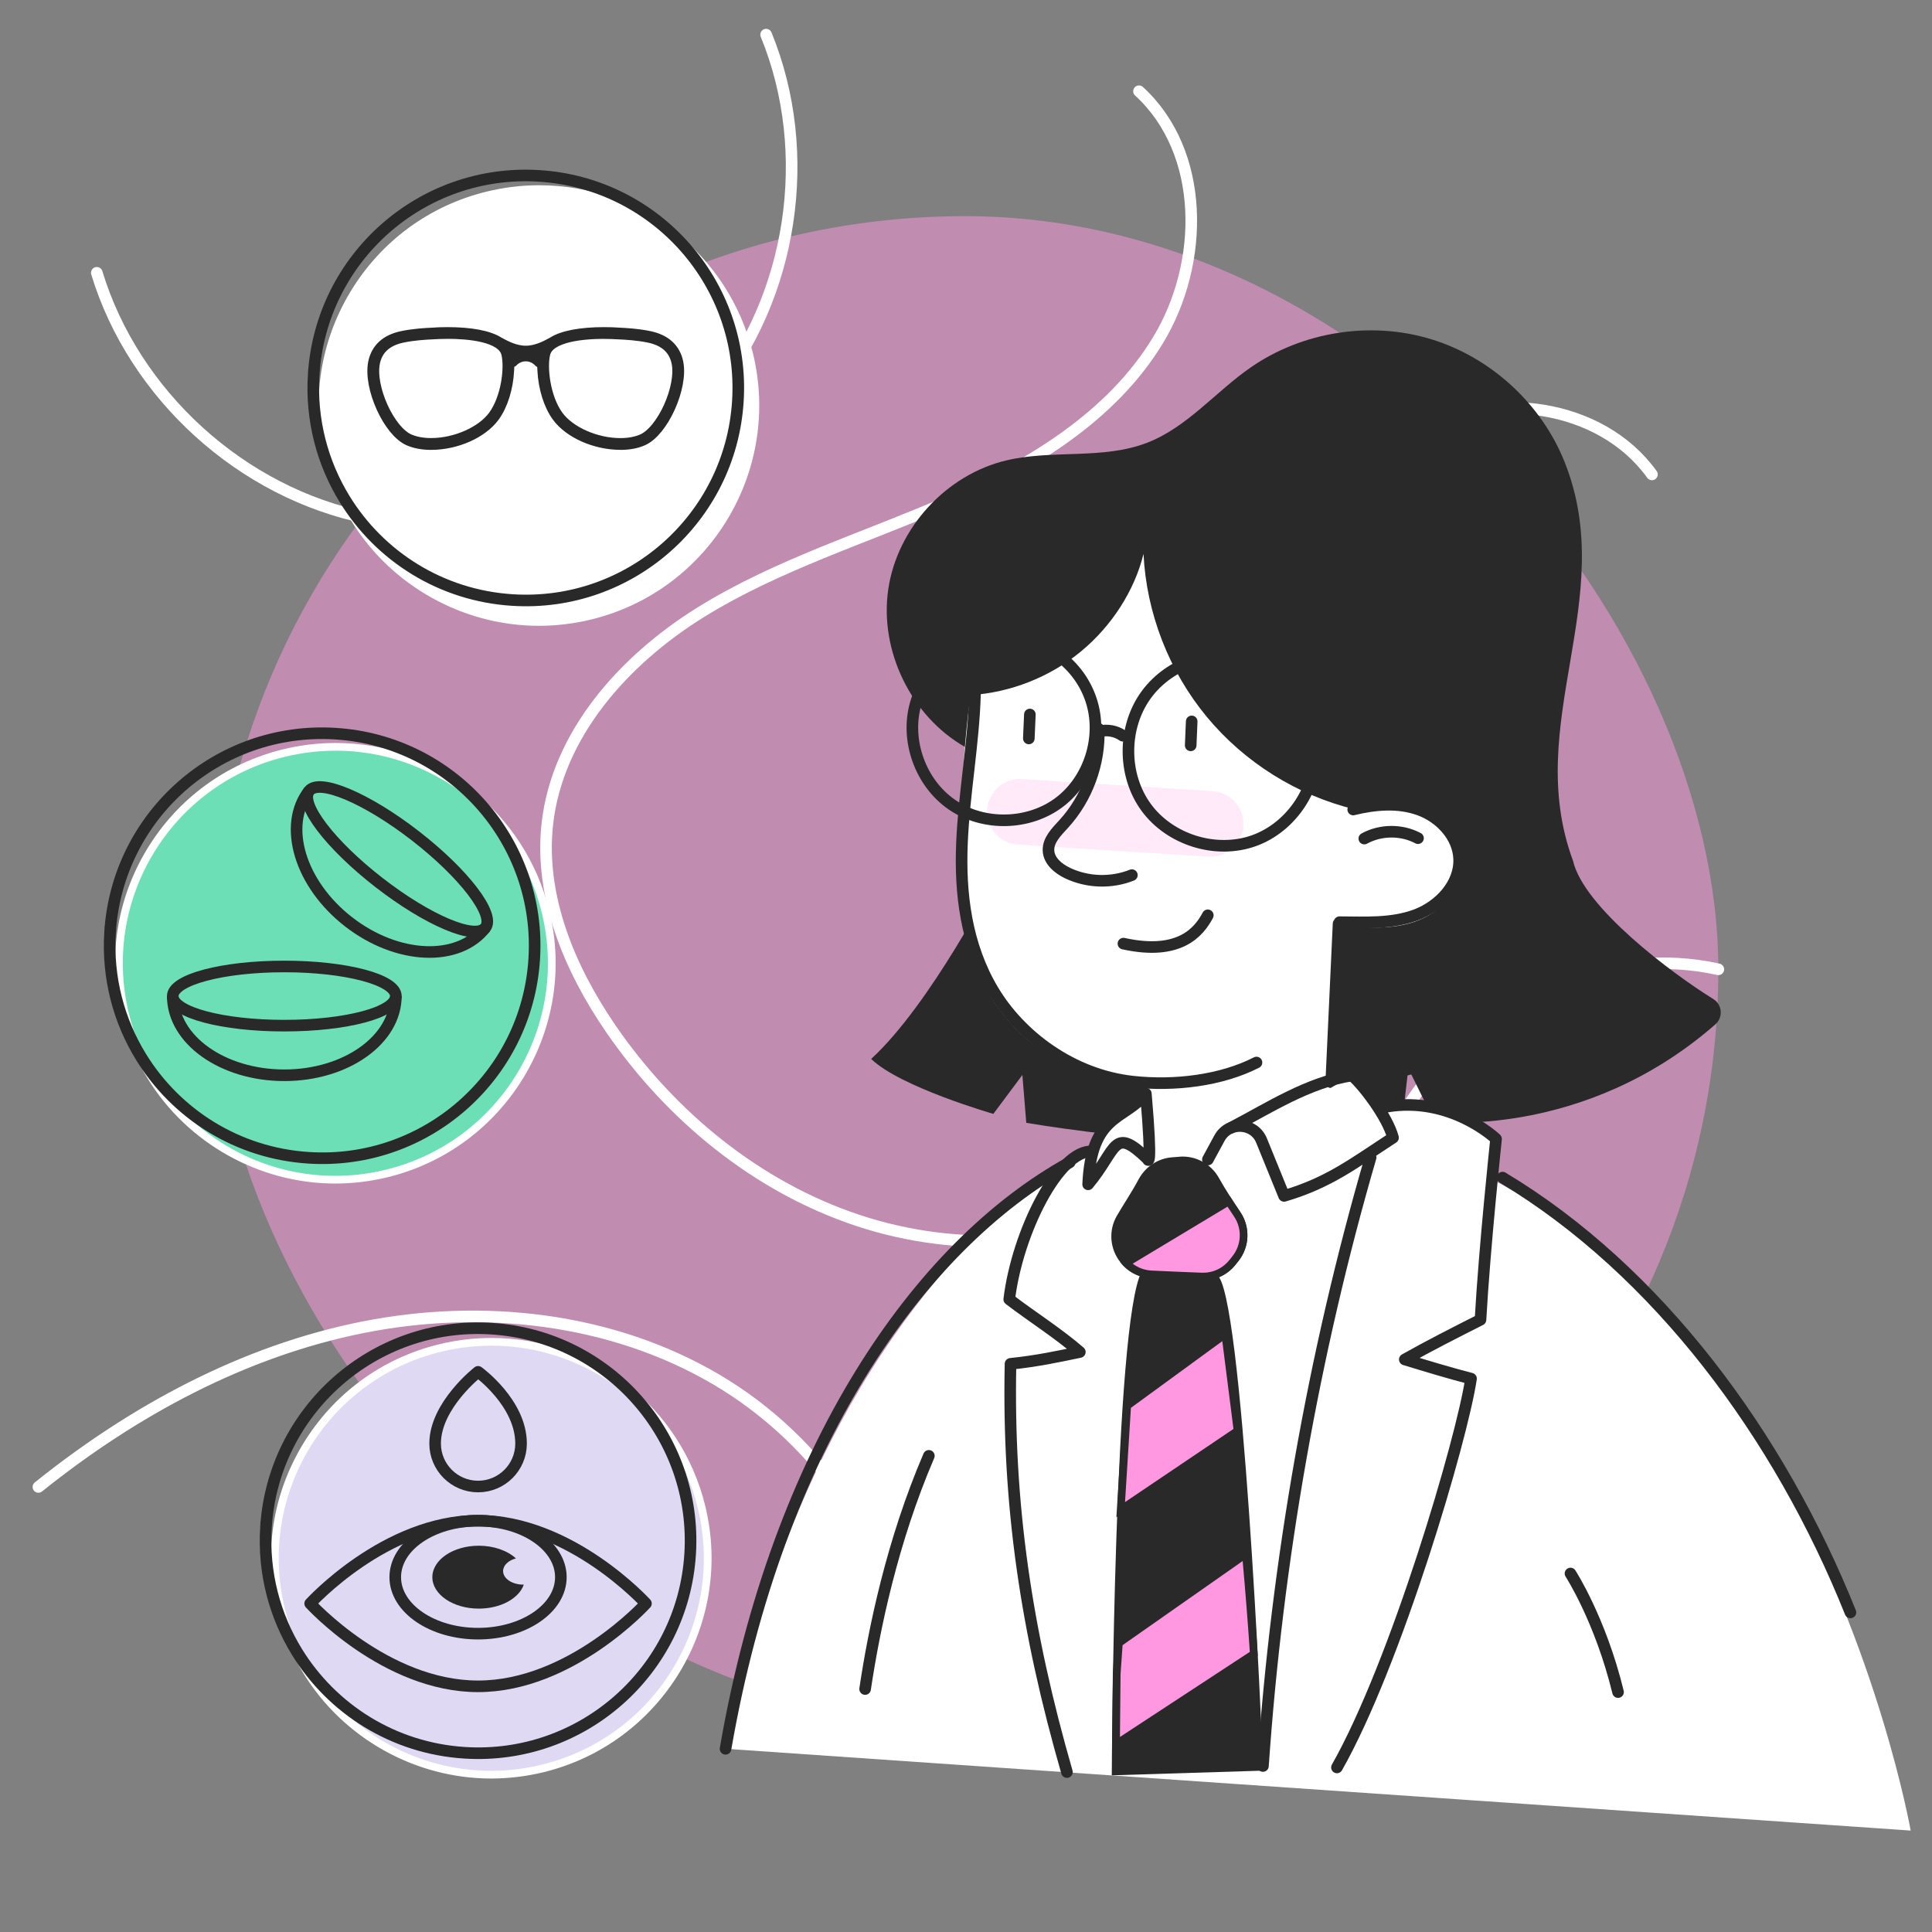
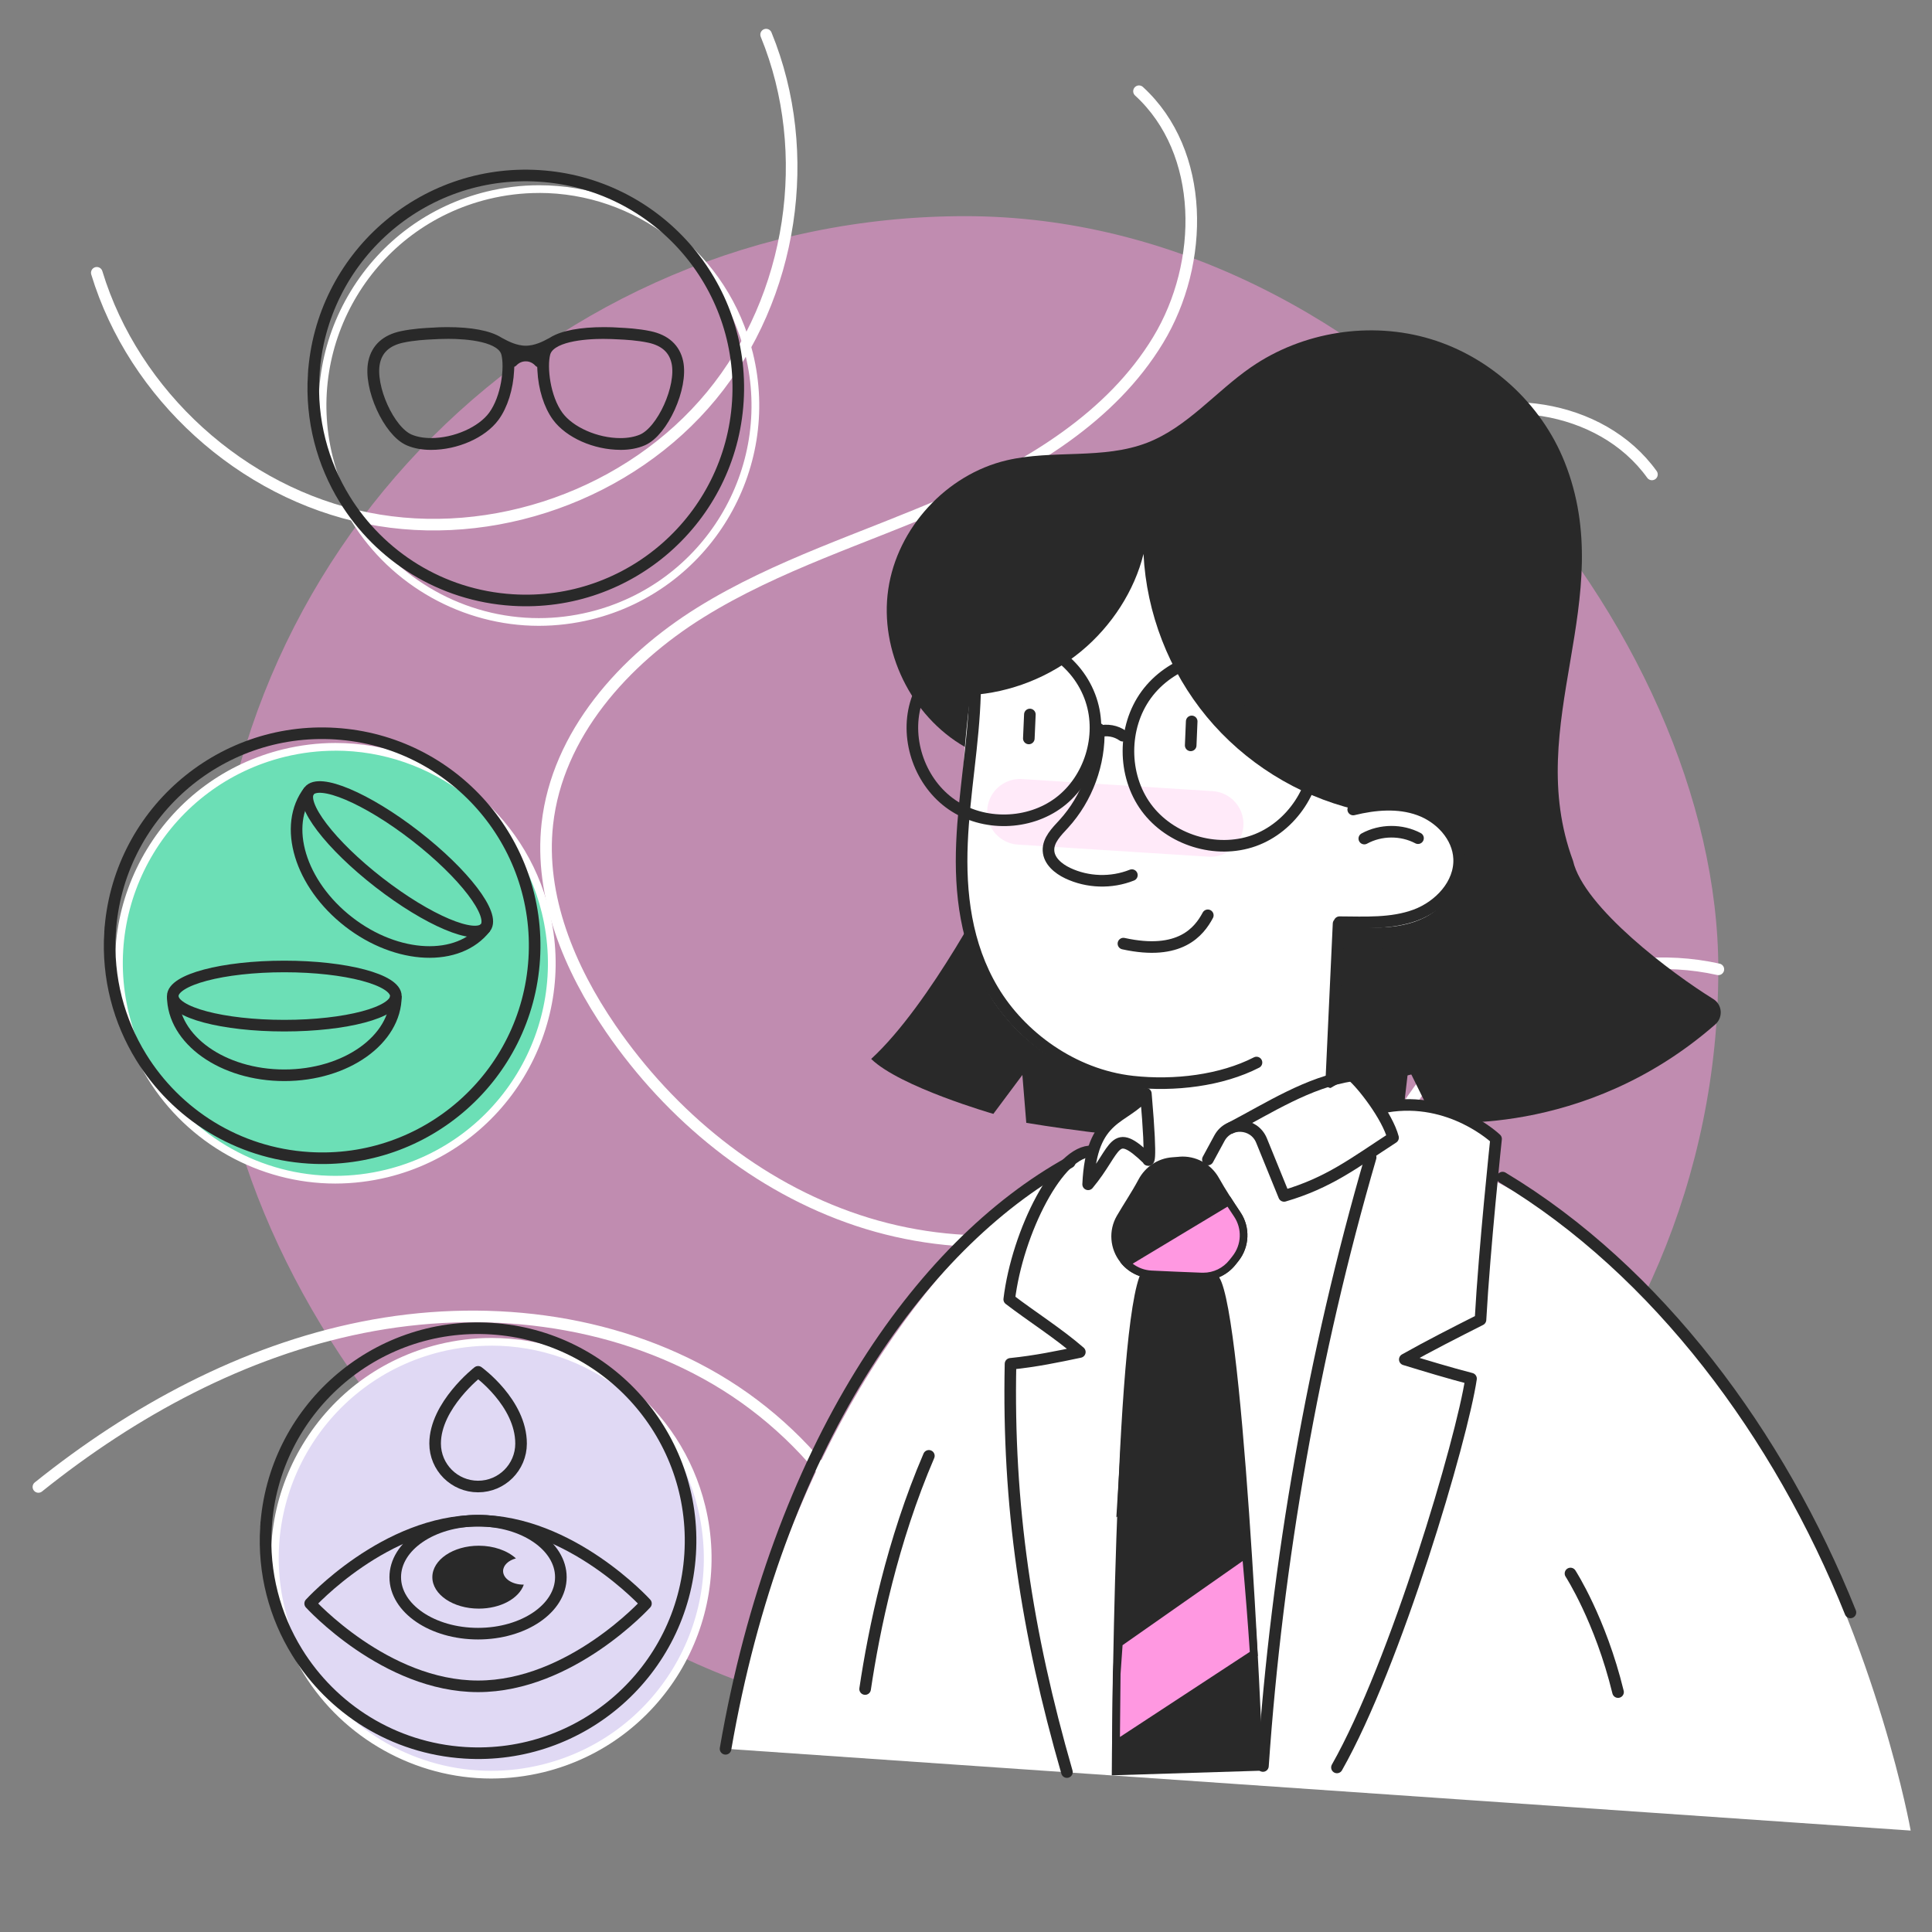
<svg xmlns="http://www.w3.org/2000/svg" id="Layer_5" viewBox="0 0 500 500">
  <rect x="0" y="0" width="500" height="500" fill="#808080" stroke="none" />
  <defs>
    <style>.cls-1{stroke-miterlimit:10;}.cls-1,.cls-2,.cls-3,.cls-4{fill:none;}.cls-1,.cls-2,.cls-5{stroke:#292929;}.cls-1,.cls-2,.cls-5,.cls-4{stroke-width:3px;}.cls-2,.cls-3,.cls-5,.cls-4{stroke-linecap:round;stroke-linejoin:round;}.cls-6,.cls-5{fill:#fff;}.cls-7{fill:#ff98e1;}.cls-8{fill:#e0d9f4;}.cls-9{fill:#6cdfb6;}.cls-10{fill:#292929;}.cls-11{fill:rgba(255,152,225,.5);}.cls-3{opacity:.2;stroke:#ff98e1;stroke-width:17px;}.cls-4{stroke:#fff;}</style>
  </defs>
  <rect class="cls-11" x="54.85" y="55.94" width="389.85" height="389.85" rx="194.93" ry="194.93" />
  <path class="cls-4" d="M198.27,8.96c12.55,30.62,6.89,67.93-14.16,93.45-21.05,25.53-56.6,38.18-89.05,31.69-32.44-6.49-60.39-31.84-70.01-63.5" />
  <path class="cls-4" d="M294.77,23.61c17.2,15.76,17.04,44.45,4.94,64.4-12.09,19.95-33.23,32.62-54.61,41.95-21.38,9.33-44,16.22-63.81,28.53-19.81,12.32-37.07,31.57-39.64,54.76-2.08,18.77,5.73,37.39,16.41,52.96,15.54,22.64,37.88,40.97,63.94,49.63,26.06,8.66,55.79,7.1,79.81-6.22,24.01-13.32,41.43-38.78,43.02-66.19,1.45-24.96-9.52-49.23-9.22-74.23,.27-22.68,11.15-45.95,30.8-57.25,19.66-11.31,47.88-7.58,61.11,10.83" />
  <path class="cls-4" d="M444.71,250.86c-27.93-6.24-58.32,6.67-75.94,29.22s-23.03,53.28-17.62,81.37c5.41,28.1,20.89,53.61,40.79,74.17" />
  <path class="cls-4" d="M234.44,433.18c-2.01-31.42-22.04-60.31-49.19-76.24-27.15-15.93-60.51-19.59-91.39-13.43-30.87,6.16-59.37,21.61-83.92,41.31" />
  <g>
    <path class="cls-6" d="M187.77,452.58l306.71,21.17s-32.56-184.76-174.25-183.53c-32.14,.28-62.24,15.38-91.98,60.04-30.86,46.34-40.49,102.32-40.49,102.32Z" />
    <path class="cls-10" d="M249.69,193.29c-13.92-7.99-22.13-24.89-19.81-40.77s15.03-29.72,30.65-33.39c11.96-2.81,24.98-.12,36.43-4.58,10.34-4.03,17.66-13.2,26.79-19.51,13.35-9.22,30.95-11.99,46.48-7.3,15.53,4.69,28.67,16.73,34.68,31.8,14.19,35.53-10.99,67.65,2.19,103.24,2.76,12.08,25.73,29.24,36.29,35.76,2.35,1.45,2.61,4.76,.53,6.58-34.16,29.89-72.65,25.16-72.65,25.16l-6.79-13.77-1.66,14.25s-2.19,2.92-5.58,3.99" />
    <path class="cls-10" d="M326.89,458.24l-39.16,1.21c.01-2.65,.56-117.57,7.77-130.43l19.42,.95c6.56,3.2,11.69,118.24,11.98,128.26Z" />
    <path class="cls-10" d="M257.38,227.5s-16.46,32.36-31.92,46.55c7.47,7.28,31.62,14.22,31.62,14.22l7.51-10.07,1.01,12.39s29.87,5,35.56,3.14c19.11-5.07,67.74-16.52,67.74-16.52l-36.32-102.1-75.22,52.38" />
    <path class="cls-6" d="M251.17,179.9s-8.69,59.08,6.77,80.43c15.73,21.73,38.25,19.94,38.25,19.94l-.98,21.66,48.43-1.33,2.78-61.57s30.16,7.23,31.19-16.83c.74-17.26-26.97-12.73-26.97-12.73-14.9-3.61-28.57-12.15-38.34-23.97-9.77-11.82-15.61-26.84-16.36-42.15-2.31,9.44-8.18,18.64-16.21,25.26-8.03,6.62-18.18,10.63-28.56,11.28" />
    <line class="cls-3" x1="263.98" y1="210.1" x2="313.3" y2="213.23" />
    <path class="cls-2" d="M252.33,179.6c-.37,12.92-2.83,25.65-3.37,38.55-.54,12.9,.98,26.32,8.05,38.16,7.07,11.84,20.53,21.88,36.08,23.61,10.9,1.21,23.01-.29,32.09-4.94" />
    <path class="cls-2" d="M350.21,209.5c5.61-1.38,11.65-1.91,17.08,.06,5.43,1.96,10.08,6.89,10.33,12.66,.29,6.58-5.12,12.32-11.29,14.6-6.17,2.28-12.97,1.88-19.66,1.84-.05,.13-.1,.26-.25,.39l-1.9,41.04" />
    <path class="cls-2" d="M312.58,236.88c-2.23,4.17-7.17,10.56-21.84,7.33" />
    <path class="cls-2" d="M284.35,188.63c.31,8.96-3.01,17.99-9.06,24.61-1.84,2.01-4.07,4.18-3.94,6.9,.12,2.67,2.53,4.67,4.95,5.82,5.15,2.45,11.33,2.64,16.63,.52" />
    <path class="cls-2" d="M282.37,181.15c3.12,9.37-.35,20.55-8.24,26.5-7.89,5.95-19.6,6.21-27.74,.62-8.15-5.58-12.13-16.6-9.43-26.1s11.88-16.78,21.74-17.25c9.87-.47,20.17,5.74,23.67,16.22Z" />
    <path class="cls-2" d="M324.45,170.7c-9.93-3.13-21.66,.68-27.8,9.09-6.14,8.41-6.16,20.8,0,29.19,6.16,8.39,18.03,12.09,27.84,8.6s16.69-13.91,15.99-24.3c-.71-10.39-8.81-20.31-16.02-22.58Z" />
    <path class="cls-2" d="M290.57,190.4c-1.75-1.25-4.07-1.66-6.15-1.1" />
    <path class="cls-2" d="M353.08,217.02c4.24-2.32,9.63-2.36,13.9-.1" />
    <path class="cls-5" d="M296.54,283.05c-5.61,6.92-14.11,5.16-14.93,23.45,7.63-9.15,6.37-15.26,15.42-6.51-.04,.13,1.27,3.26-.48-16.94Z" />
    <path class="cls-5" d="M358.82,286.42c16.69-2.85,28.36,8.33,28.36,8.33,0,0-3,28.19-4.03,46.8-6.56,3.32-13.13,6.64-19.59,10.28,5.69,1.74,11.38,3.47,17.14,4.96-2.32,15.61-19.43,73.7-34.7,100.62" />
    <path class="cls-2" d="M354.72,299.53c-14.82,50.87-24.22,104.65-27.87,157.51" />
    <path class="cls-2" d="M388.86,304.76c40.13,24.1,71.63,66.6,90.03,112.53" />
    <path class="cls-5" d="M312.6,300.08l2.98-5.5c2.43-4.49,8.99-4.13,10.91,.6,1.93,4.76,3.87,9.53,5.83,14.32,11.6-3.4,18.07-8.49,28.2-15.07-1.48-5.55-7.95-13.87-10.63-16.09" />
    <path class="cls-2" d="M318.48,291.92c9.84-5.13,20.09-11.86,31.42-13.58" />
    <path class="cls-2" d="M276.84,300.82c-39.16,21.58-75.65,74.08-89.07,151.77" />
    <path class="cls-2" d="M406.44,407.22s7.74,11.93,12.31,30.69" />
    <g>
      <polygon class="cls-7" points="291.7 363.82 317.1 345.28 320.28 370.3 290.03 390.7 291.7 363.82" />
-       <path class="cls-10" d="M316.33,347.08l2.89,22.73-28.06,18.93,1.52-24.39,23.66-17.27m1.56-3.61l-27.15,19.82-1.83,29.38,32.45-21.89-3.47-27.31h0Z" />
+       <path class="cls-10" d="M316.33,347.08m1.56-3.61l-27.15,19.82-1.83,29.38,32.45-21.89-3.47-27.31h0Z" />
    </g>
    <path class="cls-10" d="M305.26,299.36c-.64,.05-1.28,.1-1.92,.15-3.69,.28-6.94,2.46-8.68,5.72s-3.77,6.24-5.62,9.42c-2.2,3.78-1.83,8.54,.89,11.98l.08,.1c1.92,2.44,4.8,3.92,7.9,4.07,4.38,.21,8.75,.41,13.1,.56,3.4,.12,6.65-1.41,8.76-4.09,.24-.31,.49-.62,.74-.93,2.89-3.64,3.11-8.74,.52-12.61-1.93-2.9-3.85-5.79-5.57-8.87-2.05-3.67-6.02-5.83-10.21-5.51Z" />
    <g>
      <path class="cls-7" d="M289.01,433.15l.56-7.93,32.88-23.03c.82,8.95,1.51,17.63,2.04,25.83l-35.66,23.38,.18-18.25Z" />
      <path class="cls-10" d="M321.6,404c.73,8.13,1.35,16.02,1.85,23.5l-33.61,22.03,.16-16.31,.52-7.45,31.07-21.77m1.68-3.62l-34.68,24.29-.59,8.47-.2,20.12,37.71-24.72c-.6-9.27-1.36-18.7-2.24-28.15h0Z" />
    </g>
    <g>
      <path class="cls-7" d="M311.05,330.37c-4.71-.17-9.47-.39-13.09-.56-2.47-.12-4.79-1.18-6.5-2.93l26.52-15.95c.73,1.13,1.48,2.26,2.23,3.38,2.35,3.52,2.16,8.11-.48,11.43l-.74,.93c-1.86,2.36-4.63,3.71-7.6,3.71,0,0-.23,0-.34,0Z" />
      <path class="cls-10" d="M317.67,312.27c.53,.81,1.09,1.65,1.71,2.58,2.11,3.16,1.94,7.28-.43,10.26l-.74,.94c-1.67,2.12-4.15,3.33-6.82,3.33-.1,0-.2,0-.3,0-4.7-.17-9.46-.39-13.08-.56-1.78-.09-3.47-.71-4.87-1.78l24.52-14.75m.63-2.71l-28.37,17.07s.06,.07,.08,.1c1.92,2.44,4.8,3.92,7.9,4.07,4.38,.21,8.75,.41,13.1,.56,.12,0,.25,0,.38,0,3.27,0,6.35-1.52,8.39-4.09,.24-.31,.49-.62,.74-.93,2.89-3.64,3.11-8.74,.52-12.61-.93-1.39-1.85-2.77-2.74-4.18h0Z" />
    </g>
    <path class="cls-2" d="M282.74,297.98c-8.66-.59-19.45,20.92-21.55,38.29,5.72,4.39,12.63,8.74,18.27,13.63-5.68,1.2-11.36,2.39-17.94,3.06-.78,36.58,4.12,69.26,14.6,105.65" />
    <line class="cls-2" x1="266.53" y1="184.91" x2="266.26" y2="191.11" />
    <line class="cls-2" x1="308.41" y1="186.7" x2="308.15" y2="192.9" />
    <path class="cls-2" d="M223.89,437.12c2.3-15.46,7.01-38.26,16.5-60.35" />
  </g>
  <g>
    <g>
      <path class="cls-9" d="M86.76,305.3c-19.27,0-37.52-10.2-47.64-26.61-3.06-4.96-5.31-10.36-6.71-16.06-3.56-14.52-1.26-29.57,6.49-42.36,7.75-12.79,20.02-21.8,34.55-25.37,4.39-1.08,8.89-1.62,13.38-1.62,25.84,0,48.2,17.55,54.35,42.68,7.35,29.99-11.06,60.37-41.05,67.73-4.39,1.08-8.9,1.62-13.38,1.62Z" />
      <path class="cls-6" d="M86.83,194.27c24.75,0,47.23,16.81,53.38,41.92,7.23,29.5-10.81,59.28-40.31,66.52-4.4,1.08-8.81,1.6-13.14,1.6-19.1,0-36.85-10.02-46.79-26.13-2.93-4.76-5.19-10.05-6.59-15.78-7.24-29.5,10.81-59.29,40.31-66.53,4.4-1.08,8.8-1.59,13.14-1.59m0-2v0h0c-4.56,0-9.14,.56-13.61,1.65-14.79,3.63-27.27,12.8-35.17,25.82-7.89,13.02-10.24,28.34-6.61,43.12,1.42,5.8,3.71,11.3,6.83,16.35,10.3,16.71,28.88,27.08,48.49,27.08,4.56,0,9.15-.56,13.62-1.65,30.52-7.49,49.26-38.41,41.78-68.93-6.27-25.58-29.02-43.44-55.32-43.44h0Z" />
    </g>
    <path class="cls-1" d="M28.48,241.31c1.9-30.31,28.01-53.35,58.33-51.44h0c30.32,1.89,53.35,28.01,51.45,58.32h0c-1.89,30.32-28.01,53.36-58.32,51.45h0c-18.54-1.16-34.36-11.37-43.41-26.06h0c-5.76-9.34-8.78-20.48-8.05-32.27Z" />
  </g>
  <g>
    <g>
      <path class="cls-8" d="M127.1,459.28c-19.27,0-37.52-10.2-47.64-26.61-3.06-4.96-5.31-10.36-6.71-16.06-3.56-14.52-1.26-29.57,6.49-42.36,7.75-12.79,20.02-21.8,34.55-25.37,4.39-1.08,8.89-1.62,13.38-1.62,25.84,0,48.19,17.55,54.35,42.68,7.35,29.99-11.06,60.37-41.05,67.73-4.4,1.08-8.9,1.62-13.38,1.62Z" />
      <path class="cls-6" d="M127.18,348.25c24.75,0,47.23,16.81,53.38,41.92,7.23,29.5-10.82,59.28-40.31,66.52-4.4,1.08-8.81,1.6-13.14,1.6-19.1,0-36.85-10.02-46.79-26.13-2.93-4.76-5.19-10.05-6.59-15.78-7.24-29.5,10.81-59.29,40.31-66.53,4.4-1.08,8.8-1.59,13.14-1.59m0-2v0h0c-4.56,0-9.14,.56-13.61,1.65-14.79,3.63-27.27,12.8-35.17,25.82-7.89,13.02-10.24,28.34-6.61,43.12,1.42,5.8,3.71,11.3,6.83,16.35,10.3,16.71,28.88,27.08,48.49,27.08,4.56,0,9.15-.56,13.62-1.65,30.52-7.49,49.26-38.41,41.78-68.93-6.27-25.58-29.02-43.44-55.32-43.44h0Z" />
    </g>
    <path class="cls-1" d="M68.83,395.29c1.9-30.31,28.01-53.35,58.33-51.44h0c30.32,1.89,53.35,28.01,51.45,58.32h0c-1.89,30.32-28.01,53.36-58.32,51.45h0c-18.54-1.16-34.36-11.37-43.41-26.06h0c-5.76-9.34-8.78-20.48-8.05-32.27Z" />
    <path class="cls-10" d="M123.91,416.31c-6.63,0-12.02-3.65-12.02-8.14s5.39-8.14,12.02-8.14c3.81,0,7.35,1.22,9.61,3.28-1.97,.52-3.32,1.82-3.32,3.28,0,1.94,2.34,3.51,5.22,3.51,.05,0,.09,0,.14,0-1.28,3.63-6.06,6.21-11.65,6.21Z" />
    <ellipse class="cls-2" cx="123.72" cy="408.17" rx="21.43" ry="14.62" />
    <path class="cls-2" d="M167.17,414.99s-19.45,21.43-43.45,21.43-43.45-21.43-43.45-21.43c0,0,19.45-21.43,43.45-21.43s43.45,21.43,43.45,21.43Z" />
    <path class="cls-2" d="M134.85,373.59c0,6.14-4.98,11.12-11.12,11.12s-11.12-4.98-11.12-11.12c0-9.89,11.12-18.56,11.12-18.56,0,0,11.12,8.01,11.12,18.56Z" />
  </g>
  <g>
    <g>
      <path class="cls-1" d="M102.45,257.78c0,11.32-12.93,20.5-28.87,20.5s-28.87-9.18-28.87-20.5" />
      <ellipse class="cls-1" cx="73.58" cy="257.78" rx="28.87" ry="7.66" />
    </g>
    <g>
      <path class="cls-1" d="M125.62,240.08c-6.94,8.95-22.78,8.28-35.38-1.49-12.6-9.77-17.19-24.95-10.25-33.9" />
      <ellipse class="cls-1" cx="102.81" cy="222.39" rx="7.66" ry="28.87" transform="translate(-135.93 167.35) rotate(-52.21)" />
    </g>
  </g>
  <g>
    <g>
-       <path class="cls-6" d="M139.45,160.95c-19.27,0-37.52-10.2-47.64-26.61-3.06-4.96-5.31-10.36-6.71-16.06-3.56-14.52-1.26-29.57,6.49-42.37,7.75-12.79,20.02-21.8,34.55-25.37,4.39-1.08,8.89-1.62,13.38-1.62,25.84,0,48.2,17.55,54.35,42.68,7.35,29.99-11.06,60.37-41.04,67.73-4.4,1.08-8.9,1.62-13.38,1.62Z" />
      <path class="cls-6" d="M139.52,49.93c24.75,0,47.23,16.81,53.38,41.92,7.23,29.5-10.82,59.28-40.31,66.52-4.4,1.08-8.81,1.6-13.14,1.6-19.1,0-36.85-10.02-46.79-26.13-2.93-4.76-5.19-10.05-6.59-15.78-7.24-29.5,10.81-59.29,40.31-66.53,4.4-1.08,8.8-1.59,13.14-1.59m0-2v0h0c-4.56,0-9.14,.56-13.61,1.65-14.79,3.63-27.27,12.8-35.17,25.82-7.89,13.02-10.24,28.34-6.61,43.12,1.42,5.8,3.71,11.3,6.83,16.35,10.3,16.71,28.88,27.08,48.49,27.08,4.56,0,9.15-.56,13.62-1.65,30.52-7.49,49.26-38.41,41.78-68.93-6.27-25.58-29.02-43.44-55.32-43.44h0Z" />
    </g>
    <path class="cls-1" d="M81.18,96.96c1.9-30.31,28.01-53.35,58.33-51.44h0c30.32,1.89,53.35,28.01,51.45,58.32h0c-1.89,30.32-28.01,53.36-58.32,51.45h0c-18.54-1.16-34.36-11.37-43.41-26.06h0c-5.76-9.34-8.78-20.48-8.05-32.27Z" />
    <path class="cls-2" d="M160.57,114.92c-6.47,0-13.15-2.96-16.26-7.19-2.12-2.9-3.51-7.34-3.73-11.89l-.14-2.8-.84,.54c-.87-.98-2.19-1.56-3.42-1.56h-.23c-1.2,0-2.5,.56-3.37,1.5l-.89-.62-.14,2.95c-.22,4.55-1.61,9-3.73,11.89-3.1,4.23-9.79,7.19-16.26,7.19-2.16,0-4.07-.35-5.67-1.04-5.27-2.24-10.45-13.71-9.1-20.12,.75-3.5,3.18-5.72,7.24-6.59,3.06-.65,6.26-.81,7.98-.89h.22c.24-.02,.46-.03,.63-.05,.41-.02,1.45-.08,2.88-.08,6.09,0,10.68,.86,13.26,2.5l.06,.04s.27,.14,.4,.21c1.34,.72,3.83,2.06,6.61,2.06s5.27-1.34,6.6-2.06c.12-.07,.39-.21,.39-.21l.06-.04c2.59-1.63,7.17-2.5,13.27-2.5,1.51,0,2.58,.06,2.87,.08,.18,.01,.85,.05,.85,.05,1.72,.08,4.92,.24,7.98,.89,4.06,.87,6.49,3.09,7.24,6.59,1.35,6.41-3.83,17.88-9.09,20.12-1.6,.69-3.51,1.04-5.67,1.04Zm-4.18-28.72c-5.28,0-14.32,.68-15.47,5.26-.91,3.59-.04,11.5,3.42,16.25,3.05,4.16,9.87,7.17,16.22,7.17,2.13,0,4.08-.36,5.65-1.03,5.25-2.24,10.42-13.68,9.07-20.07-.74-3.49-3.17-5.69-7.2-6.56-3.05-.65-6.13-.8-7.97-.89-.34-.02-.62-.03-.85-.04-.21-.01-1.32-.08-2.87-.08Zm-40.65,0c-1.7,0-2.86,.08-2.87,.08-.23,.01-.52,.03-.85,.04-1.85,.09-4.93,.24-7.97,.89-4.04,.87-6.46,3.07-7.2,6.56-1.35,6.39,3.82,17.83,9.07,20.07,1.58,.68,3.53,1.03,5.66,1.03,6.35,0,13.17-3.02,16.22-7.17,3.47-4.75,4.33-12.66,3.42-16.25-1.15-4.57-10.18-5.26-15.47-5.26Z" />
  </g>
</svg>